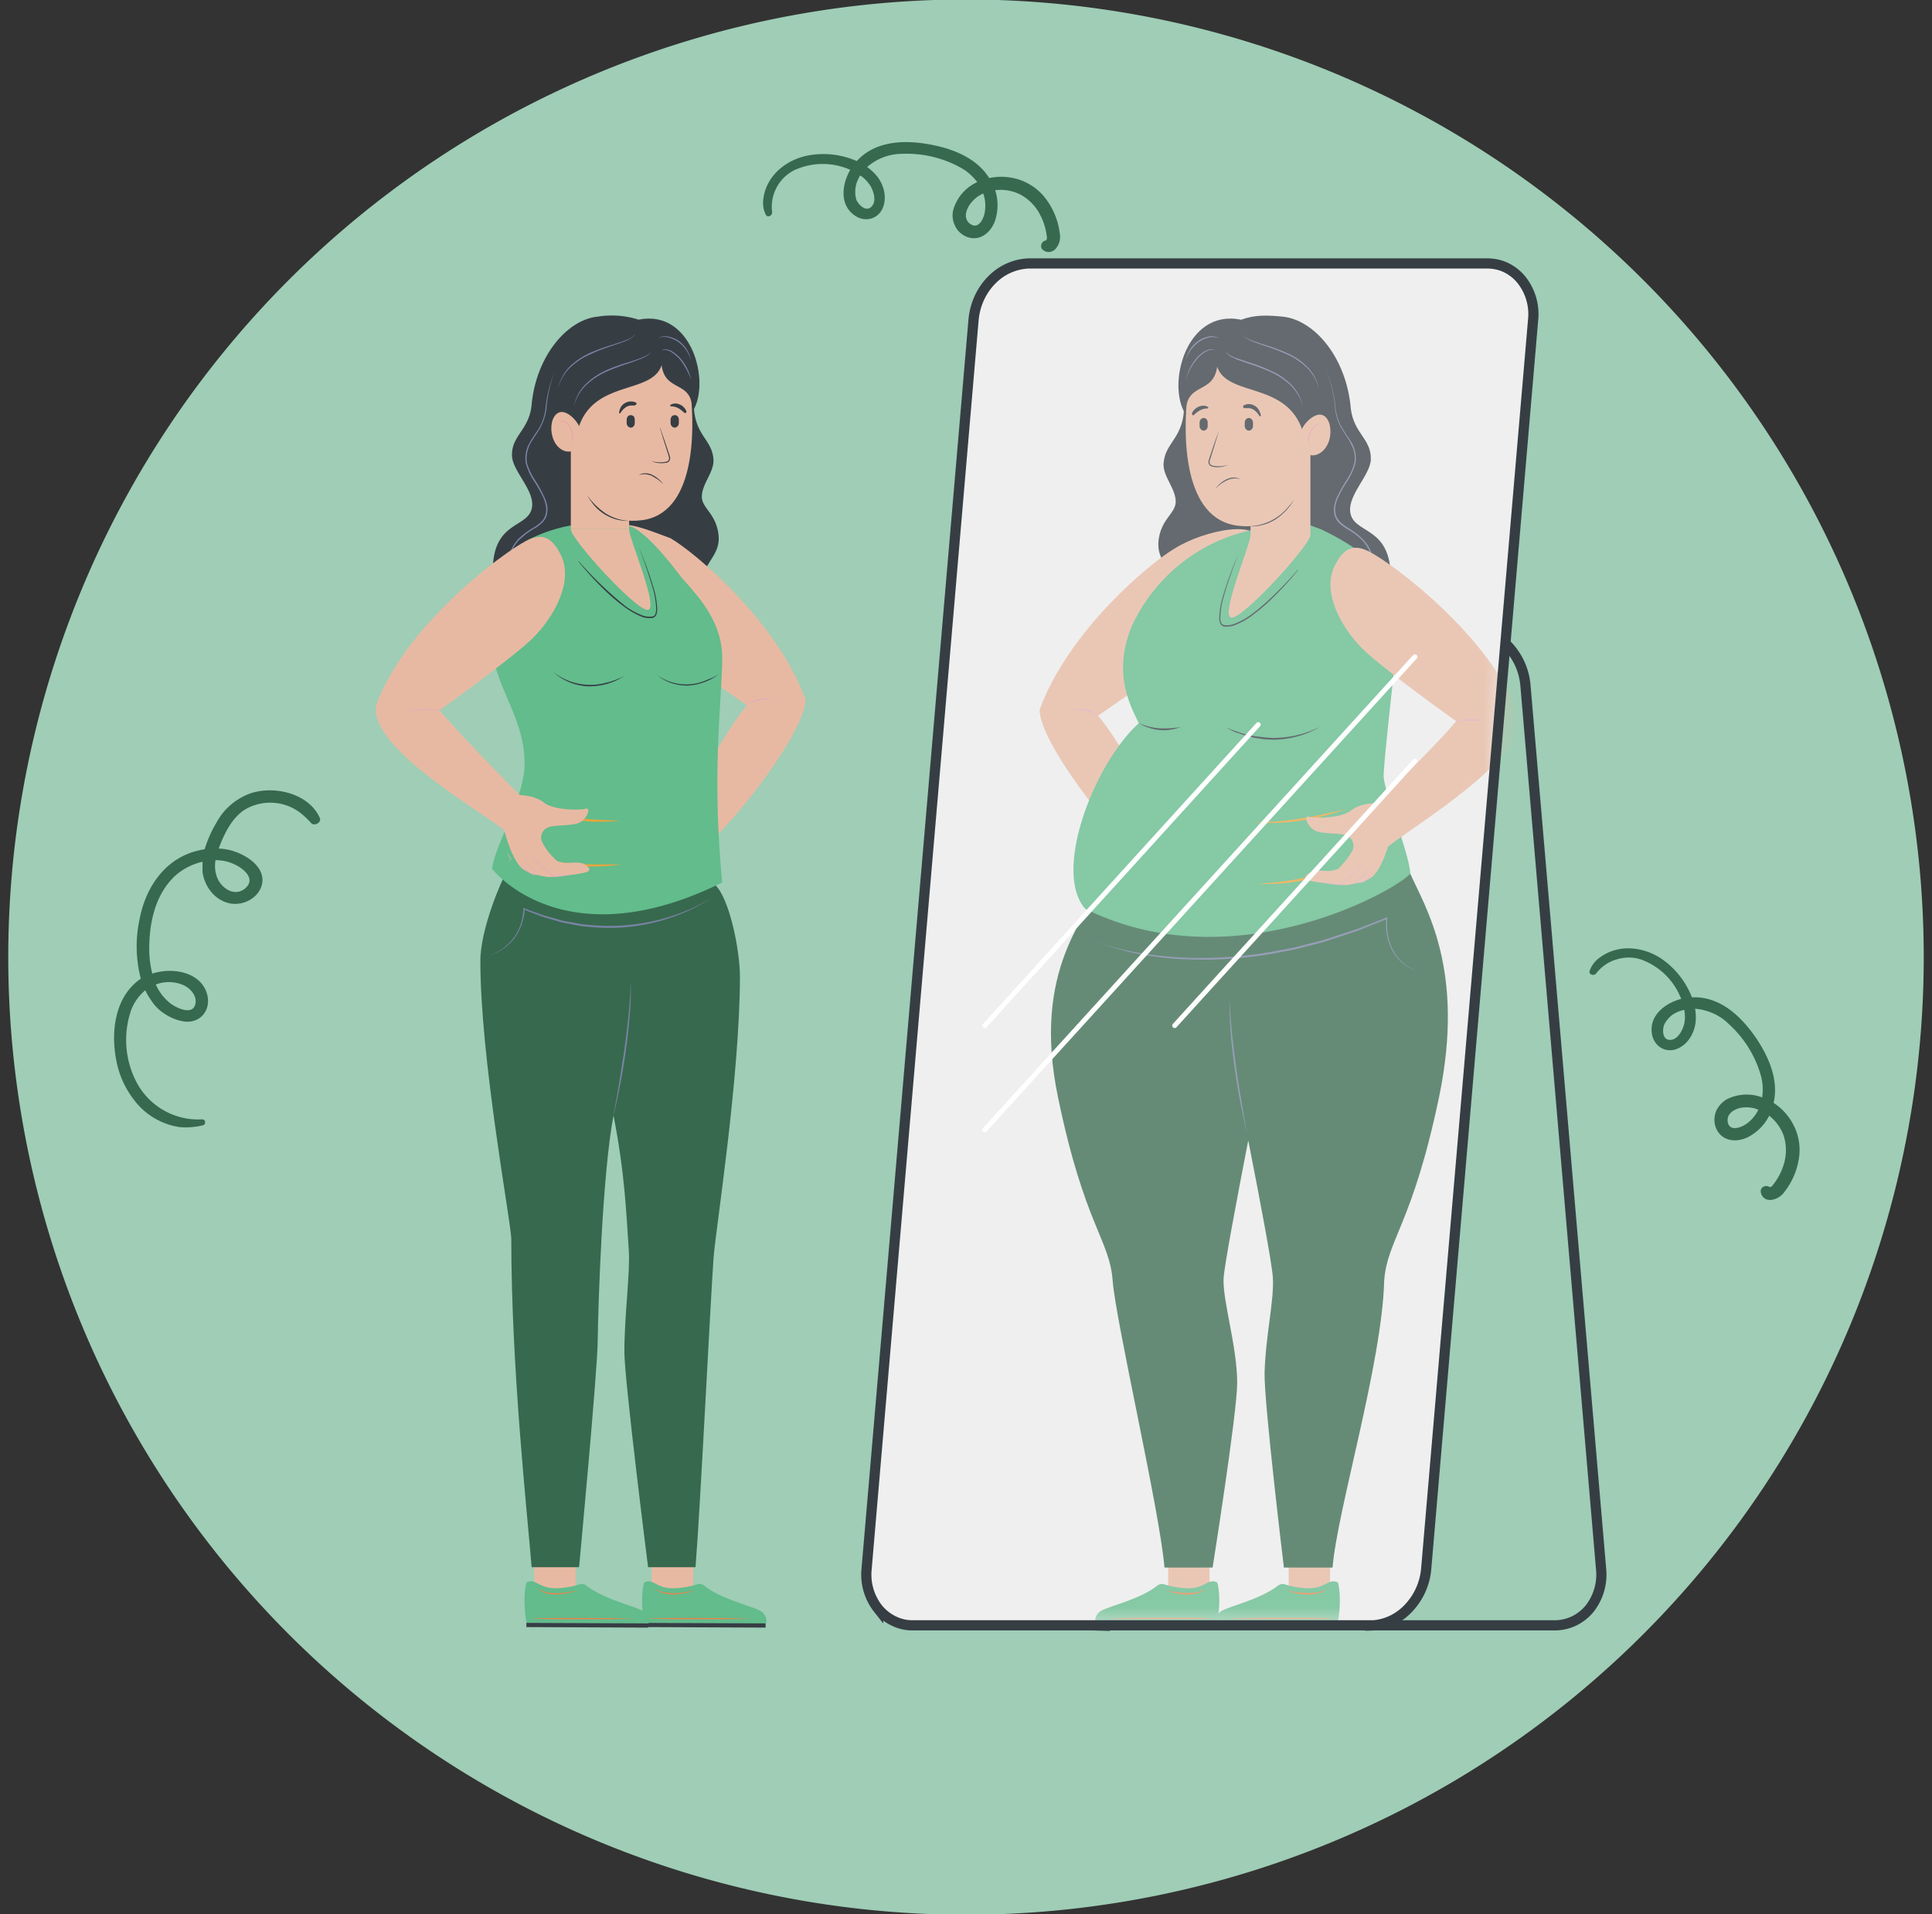
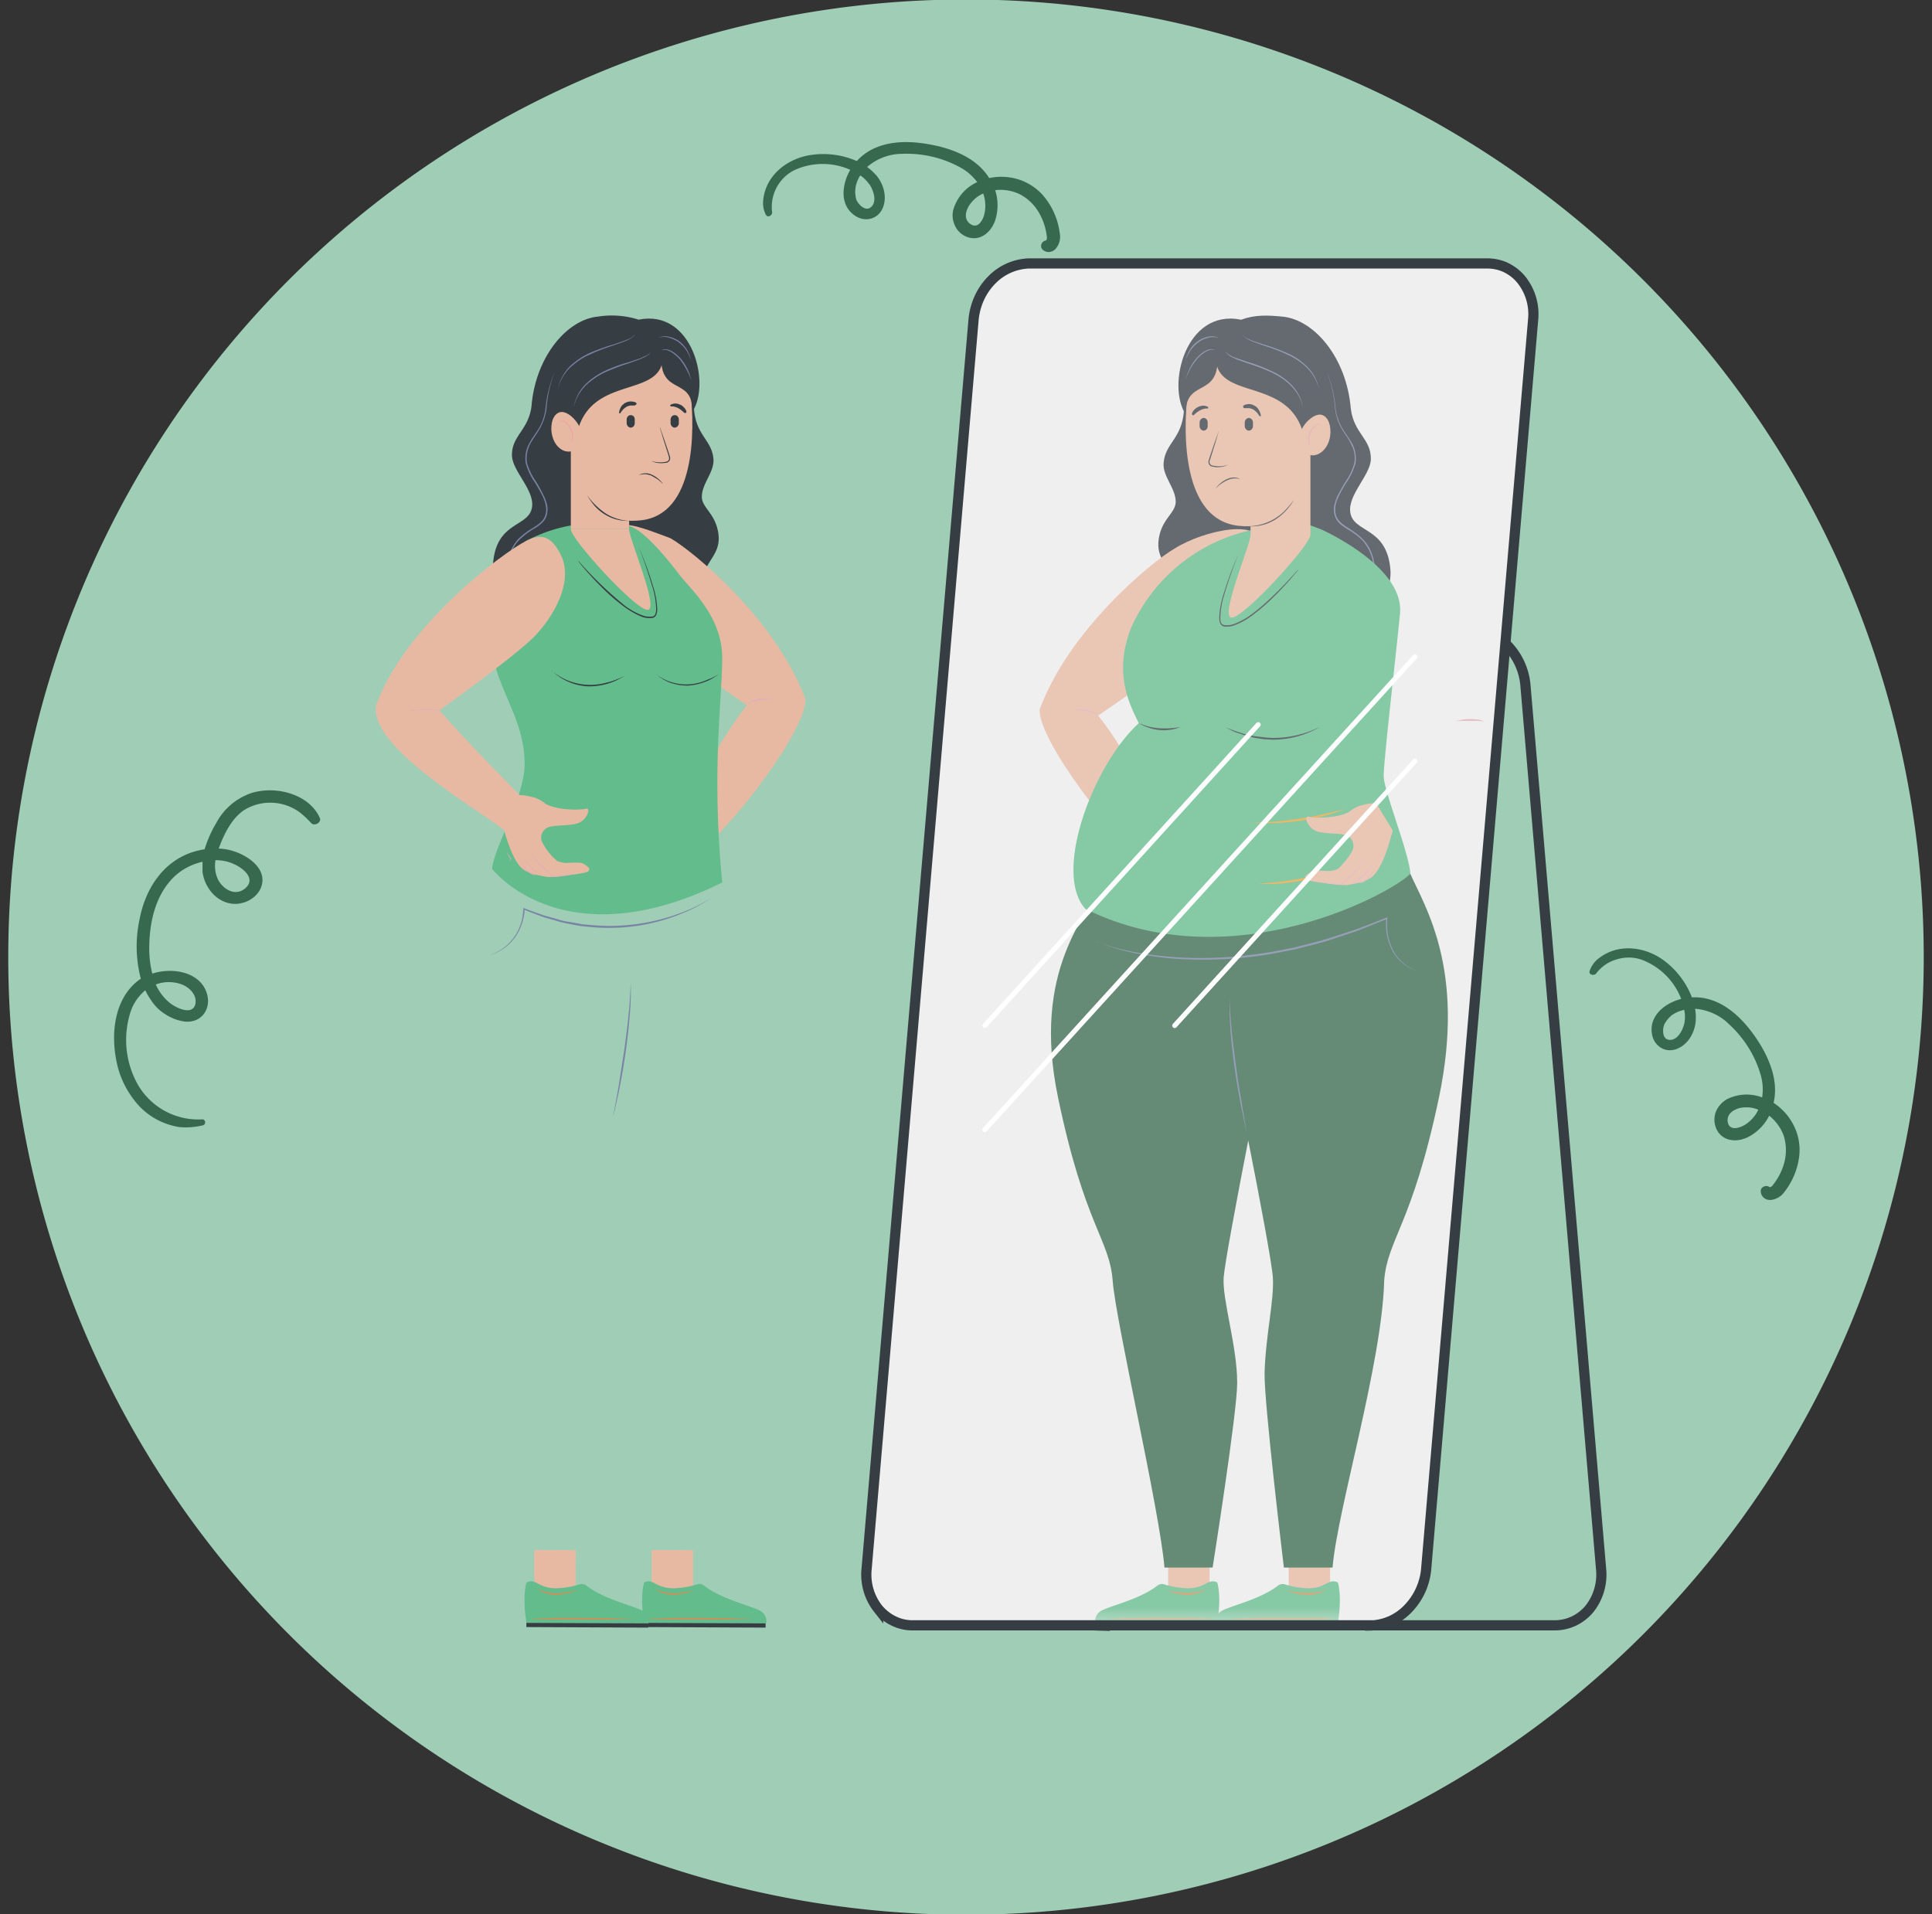
<svg xmlns="http://www.w3.org/2000/svg" width="110" height="109" fill="none">
  <rect width="100%" height="100%" fill="#333333" stroke="none" />
  <path fill="#9FCDB6" d="M55 109.03A54.53 54.53 0 1 0 55-.03a54.53 54.53 0 0 0 0 109.06Z" />
  <path fill="#37694E" d="M18.21 46.58c-.6-1.37-2.55-1.88-3.96-1.4-.82.3-1.5.88-1.9 1.62-.3.49-.53 1.01-.7 1.56-.2.03-.41.08-.62.14-1.78.55-2.76 2.16-3.08 3.83a7.3 7.3 0 0 0 .07 3.41H8c-1.51 1.05-1.7 3.12-1.36 4.73.18.9.6 1.73 1.21 2.43a3.98 3.98 0 0 0 2.38 1.28c.44.04.89 0 1.32-.1.2-.05.16-.36-.05-.34a3.97 3.97 0 0 1-3.68-2.03 5.19 5.19 0 0 1-.36-4.17c.16-.44.44-.84.81-1.15.1.2.2.38.33.56.2.32.48.6.81.8.33.22.7.36 1.1.42.95.1 1.5-.7 1.29-1.52-.32-1.28-1.93-1.6-3.13-1.21a5.91 5.91 0 0 1-.17-1.63c.03-1.38.37-2.88 1.43-3.9.45-.42 1-.7 1.6-.84v.57c.1.8.68 1.63 1.56 1.8.84.17 1.78-.41 1.85-1.24.07-.83-.82-1.45-1.55-1.7-.3-.11-.62-.17-.94-.18l.14-.36c.28-.67.66-1.38 1.29-1.82a2.83 2.83 0 0 1 3.2.13c.23.18.44.38.63.59.18.21.61-.02.5-.28Zm-7.88 9.47c.48.17.93.65.78 1.17-.2.64-1.19.12-1.5-.16a2.84 2.84 0 0 1-.74-1c.47-.18 1-.18 1.46-.01Zm3.05-6.82c.5.24 1.17.8.62 1.32-.55.51-1.22.14-1.54-.38-.2-.36-.26-.78-.19-1.19.39 0 .77.08 1.1.25ZM56.32 10.14c-.71-1.15-2.1-1.69-3.41-1.92-1.36-.25-3-.22-4.06.88l-.07.07a4.75 4.75 0 0 0-2.57-.35c-1.33.18-2.58 1.11-2.75 2.52-.04.3 0 .61.14.88.1.21.39.05.36-.15-.06-.48.03-.97.26-1.4.24-.44.6-.79 1.05-1a3.86 3.86 0 0 1 3.14 0c-.51.89-.6 2.06.3 2.63.52.34 1.23.21 1.53-.41.29-.63.08-1.36-.3-1.85-.17-.2-.36-.38-.57-.53a3.05 3.05 0 0 1 1.97-.75c1.2-.05 2.36.23 3.38.8.36.2.67.48.92.81a2.48 2.48 0 0 0-1.34 1.5c-.1.3-.08.64.05.93.12.3.34.52.63.66.72.32 1.38-.13 1.66-.85.2-.58.21-1.21.02-1.78.48-.06.97.02 1.4.23.54.28.96.73 1.22 1.29a3.51 3.51 0 0 1 .33 1.2l-.03.12-.02.02a.33.33 0 0 0-.26.2.31.31 0 0 0-.02.16c0 .06.03.11.07.15a.48.48 0 0 0 .37.15.54.54 0 0 0 .38-.18 1.02 1.02 0 0 0 .24-.87 4.09 4.09 0 0 0-.85-2.05c-.36-.46-.85-.8-1.4-1a3.3 3.3 0 0 0-1.77-.11Zm-6.83.34c.22.3.49 1.02.08 1.33-.32.25-.73-.2-.82-.46a1.64 1.64 0 0 1 .16-1.24c.01-.04.04-.08.07-.12.2.13.37.3.5.49Zm6.58 1.6c-.07.4-.36 1-.83.67-.36-.26-.28-.7-.06-1.05.2-.3.47-.54.8-.68.12.33.15.7.09 1.05ZM100.98 62.8c.31-1.31-.29-2.67-1.05-3.77-.79-1.13-1.96-2.27-3.5-2.24h-.1a4.75 4.75 0 0 0-1.57-2.08c-1.06-.8-2.6-1.02-3.72-.15-.25.18-.43.44-.53.72-.08.22.25.31.37.15.29-.38.7-.67 1.17-.8.48-.15.99-.14 1.45.03a3.86 3.86 0 0 1 2.22 2.22c-.99.26-1.88 1.02-1.65 2.07.13.6.72 1.02 1.37.79.66-.24 1.02-.9 1.1-1.52.02-.26.02-.52-.03-.78.73.06 1.42.37 1.92.87.88.8 1.52 1.83 1.83 2.95.11.4.13.82.07 1.23a2.49 2.49 0 0 0-2 .1c-.28.16-.5.4-.63.7-.11.3-.12.61-.01.91.28.74 1.07.89 1.77.58.56-.27 1-.71 1.27-1.25.38.3.67.7.83 1.15.18.58.16 1.2-.05 1.78a3.52 3.52 0 0 1-.62 1.08.5.5 0 0 1-.1.06h-.03a.33.33 0 0 0-.32-.04.32.32 0 0 0-.14.1.29.29 0 0 0-.05.16c0 .06.01.13.04.2a.5.5 0 0 0 .3.28c.07.02.14.03.22.03a1.08 1.08 0 0 0 .78-.45c.47-.6.76-1.3.85-2.05a3.09 3.09 0 0 0-.29-1.7 3.3 3.3 0 0 0-1.17-1.33Zm-5.07-4.59c-.06.37-.38 1.07-.89 1-.4-.05-.37-.65-.25-.9.1-.19.24-.35.4-.49.18-.13.37-.22.58-.28l.14-.04c.05.24.06.47.02.7Zm3.53 5.78c-.34.24-.97.45-1.07-.1-.07-.44.3-.7.7-.8.35-.07.72-.04 1.04.1-.14.31-.38.59-.67.8Z" />
  <path stroke="#363E44" stroke-miterlimit="10" stroke-width=".58" d="M62.48 92.55h26.04c.37 0 .74-.08 1.08-.24.34-.16.65-.4.9-.7a3.15 3.15 0 0 0 .66-2.26L86.85 39a3.73 3.73 0 0 0-1.05-2.27 3.11 3.11 0 0 0-2.14-.94H57.63c-.37 0-.74.07-1.08.24-.34.16-.65.4-.9.7A3.14 3.14 0 0 0 55 39l4.3 50.35c.1.87.46 1.68 1.05 2.27a3.1 3.1 0 0 0 2.14.94Z" />
  <path fill="#EFEFEF" d="M78.02 92.55H51.98a2.4 2.4 0 0 1-1.08-.24c-.34-.16-.65-.4-.9-.7a3.14 3.14 0 0 1-.66-2.26l6.09-71.14c.08-.87.45-1.68 1.04-2.27A3.11 3.11 0 0 1 58.6 15h26.05c.37 0 .74.07 1.08.23.35.17.65.4.9.71a3.14 3.14 0 0 1 .66 2.26L81.2 89.35a3.73 3.73 0 0 1-1.04 2.26c-.58.6-1.34.93-2.14.95Z" />
  <g opacity=".75">
    <mask id="a" width="39" height="78" x="49" y="15" maskUnits="userSpaceOnUse" style="mask-type:luminance">
      <path fill="#fff" d="M78.02 92.55H51.98a2.4 2.4 0 0 1-1.08-.24c-.34-.16-.65-.4-.9-.7a3.14 3.14 0 0 1-.66-2.26l6.09-71.14c.08-.87.45-1.68 1.04-2.27A3.11 3.11 0 0 1 58.6 15h26.05c.37 0 .74.07 1.08.23.35.17.65.4.9.71a3.14 3.14 0 0 1 .66 2.26L81.2 89.35a3.73 3.73 0 0 1-1.04 2.26c-.58.6-1.34.93-2.14.95Z" />
    </mask>
    <g mask="url(#a)">
      <path fill="#363E44" d="M73.03 18.03c1.8.18 3.64 2.33 3.88 5.25.18 1.42 1.17 1.71 1.14 2.88-.03.9-1.32 2.02-1.17 3.02.18 1.18 2.05.79 2.28 3.2.23 2.43-2.86 3.07-2.86 3.07h-8.74s-.4-1.52-.77-2.47c-.34-.88-1.07-1.28-.77-2.53.23-.96.92-1.28.92-1.88 0-.77-.75-1.45-.69-2.2.1-1.24 1.19-1.4 1.17-3.38-.02-1.85.38-3.2 1.54-4.06.62-.47 1.18-.54 1.72-.73.8-.29 1.5-.25 2.35-.17Z" />
      <path fill="#7A83A5" d="M75.55 21.18c.27.68.44 1.4.5 2.15.06.36.18.71.36 1.03.18.31.4.59.58.91.18.33.24.72.19 1.1-.1.35-.25.69-.45 1-.2.3-.37.6-.53.93-.08.17-.13.34-.17.52-.02.18-.01.36.04.53.11.34.42.54.7.72.3.18.58.39.83.64.25.26.44.58.55.94a3.37 3.37 0 0 1 .15 1.1c-.02.38-.12.75-.3 1.06-.2.31-.43.58-.7.8a4.8 4.8 0 0 1-1.87.85h-.02.01a4.91 4.91 0 0 0 1.84-.88c.28-.2.52-.46.69-.78a2.53 2.53 0 0 0 .26-1.59 3.74 3.74 0 0 0-.12-.53c-.11-.35-.3-.66-.53-.92a4.06 4.06 0 0 0-.83-.62c-.15-.09-.29-.19-.42-.3a1.06 1.06 0 0 1-.31-.46 1.27 1.27 0 0 1-.04-.57c.04-.18.1-.36.17-.53.17-.33.34-.64.54-.95.2-.3.35-.62.44-.98.06-.36 0-.73-.18-1.04-.15-.34-.37-.6-.56-.93-.18-.32-.3-.68-.35-1.05a7.71 7.71 0 0 0-.47-2.14v-.03.02Z" />
      <path fill="#E8B9A2" d="M66.87 31.24c-1.33.77-6.02 4.64-7.68 9.17-.03 1.8 4.14 7.2 5.97 8.6l1.06-2.16s-2.31-4.47-3.7-6.1c0 0 4.52-3.06 5.63-4.19 1.12-1.13 3.3-3.73 3.59-5.42.28-1.7-3.2-.96-4.87.1Z" />
      <path fill="#E2AFB6" d="M62.51 40.74c-.1-.07-.21-.13-.33-.16a6.09 6.09 0 0 0-.74-.13l-.4-.04a2.18 2.18 0 0 1 .77-.01c.14.01.27.05.4.1a.8.8 0 0 1 .32.24h-.02Z" />
      <path fill="#E8B9A2" d="M68.87 90.08v-1.82l-2.36.01v2.57l2.37-.01v-.75Z" />
      <path fill="#62BC8C" d="M69.3 90.1s.27.75 0 2.32l-6.93.03s-.14-.51.41-.77c.63-.29 2.16-.65 3.1-1.38a.43.43 0 0 1 .38-.09c.45.14.91.22 1.38.23 1 0 1.15-.59 1.67-.33Z" />
-       <path fill="#363E44" d="m62.37 92.68 6.94-.02v-.24l-6.94.03v.23Z" />
      <path fill="#ED8348" d="m69 92.16-1.48.03h-2.96c-.5 0-.99 0-1.48-.02a71.03 71.03 0 0 1 2.96-.05h1.48c.49 0 .98 0 1.48.02v.02ZM68.66 90.48a1.2 1.2 0 0 1-.53.26c-.19.04-.38.06-.58.06a3.4 3.4 0 0 1-1.13-.24c.19.04.37.08.56.1a4.23 4.23 0 0 0 1.14.02c.19-.03.37-.1.53-.21l.01.01Z" />
      <path fill="#E8B9A2" d="M75.73 90.08v-1.82l-2.36.01v2.57l2.37-.01v-.75Z" />
      <path fill="#62BC8C" d="M76.17 90.1s.26.75 0 2.32l-6.94.03s-.14-.51.42-.77c.63-.29 2.15-.65 3.1-1.38a.42.42 0 0 1 .38-.09c.44.14.9.22 1.37.23 1 0 1.15-.59 1.67-.33Z" />
      <path fill="#363E44" d="m69.23 92.69 6.94-.03v-.24l-6.94.03v.24Z" />
      <path fill="#ED8348" d="M75.86 92.16c-.5.02-.98.03-1.48.03h-2.96c-.5 0-.98 0-1.48-.02a70.83 70.83 0 0 1 2.96-.05h1.48c.5 0 .99 0 1.48.02a.02.02 0 0 1 0 .02ZM75.52 90.48a1.2 1.2 0 0 1-.52.26c-.2.04-.39.06-.58.06a3.36 3.36 0 0 1-1.14-.24c.19.04.38.08.56.1a4.28 4.28 0 0 0 1.14.02c.19-.03.37-.1.53-.21l.01.01Z" />
      <path fill="#37694E" d="m62.78 50.22 8.18 1.58 9.33-2.06c.85 1.92 3.16 5.46 1.64 12.75-1.53 7.28-2.94 8.07-3.12 10.43-.12 4.71-2.68 13.1-2.94 16.34H73.1s-1.14-9.41-1.1-11.1c.06-2.12.56-4.16.47-5.43-.05-.78-.73-4.4-1.4-7.79-.66 3.39-1.34 7.03-1.4 7.79-.09 1.28.77 3.9.77 6.02 0 1.69-1.4 10.51-1.4 10.51H66.3c-.27-3.25-2.77-13.98-2.95-16.34-.18-2.36-1.6-3.15-3.11-10.43-1.52-7.29 1.7-10.35 2.54-12.27Z" />
      <path fill="#62BC8C" d="m74.14 29.74 1.07.4s4.77 2.1 4.5 4.81c-.27 2.71-.93 8.4-.93 9.23 0 .84 1.43 4.33 1.52 5.56-.76.94-10.07 6.2-18.51 2.01-1.87-2.11.5-8.26 3.05-10.57-.54-1.09-1.48-2.9-.4-5.52a9.76 9.76 0 0 1 6.99-5.51l2.71-.41Z" />
      <path fill="#E8A63D" d="M71.36 46.83a16.37 16.37 0 0 0 2.65-.22c.44-.07.87-.14 1.3-.24l1.31-.3a12.55 12.55 0 0 1-5.27.77v-.01ZM71.7 50.31a17.56 17.56 0 0 0 3.94-.66l1.3-.35a13.04 13.04 0 0 1-3.9 1c-.45.04-.9.05-1.34.02Z" />
      <path fill="#E8B9A2" d="M74.17 26.73c-.34 2.79-2.1 3.38-3.65 3.21-3.18-.34-3.18-5.13-2.9-7.6.12-.92.73-3.47 4.13-3 1 .12 4 1.14 3.24 4.28-.05.31-.35.26-.35.26l-.47 2.85Z" />
      <path fill="#E8B9A2" d="M71.2 30.46h3.41v-5.98H71.2v5.98ZM70.13 35.17c-.72 0 1.07-4.14 1.07-4.71h3.41c0 .57-3.77 4.71-4.48 4.71Z" />
      <path fill="#E8B9A2" d="M71.2 29.97c.5 0 .98-.15 1.41-.41.43-.27.8-.65 1.06-1.1" />
      <path fill="#363E44" d="M71.2 29.96a2.98 2.98 0 0 0 1.99-.92c.17-.18.34-.38.49-.59a3.33 3.33 0 0 1-1.06 1.13c-.22.13-.45.24-.69.3-.24.07-.49.1-.73.09ZM68.53 24.52c.06 0 .12-.03.17-.08a.27.27 0 0 0 .06-.18v-.2a.27.27 0 0 0-.06-.18.22.22 0 0 0-.17-.08.22.22 0 0 0-.16.08.27.27 0 0 0-.07.18v.2c0 .07.02.13.07.18.04.05.1.08.16.08ZM71.1 24.52c.07 0 .13-.03.17-.08a.27.27 0 0 0 .07-.18v-.2a.27.27 0 0 0-.07-.18.22.22 0 0 0-.16-.08.22.22 0 0 0-.17.08.27.27 0 0 0-.07.18v.2c0 .07.03.13.07.18.05.05.1.08.17.08ZM70.82 23.08a.6.6 0 0 1 .3-.07c.12 0 .22.04.32.1.1.05.17.13.23.23a.85.85 0 0 1 .12.33v.02l-.02.01h-.06a1 1 0 0 0-.37-.39.67.67 0 0 0-.23-.07h-.28l-.03-.02-.01-.03-.01-.03v-.05l.04-.03ZM67.86 23.56c.03-.1.09-.19.16-.25a.74.74 0 0 1 .5-.21c.09 0 .18.03.26.07l.01.02a.05.05 0 0 1 0 .03v.02l-.01.02h-.03a.83.83 0 0 0-.41.1 1.36 1.36 0 0 0-.37.28.07.07 0 0 1-.06 0s-.02 0-.02-.02a.09.09 0 0 1-.03-.06Z" />
      <path fill="#E8B9A2" d="m69.4 24.52-.56 1.7a.26.26 0 0 0 .02.2l.06.08.09.04c.31.07.63.04.93-.08" />
      <path fill="#363E44" d="m69.4 24.53-.23.77-.24.77-.06.18a.23.23 0 0 0 .03.17c.06.1.2.1.32.12.24.03.49 0 .72-.08a1.4 1.4 0 0 1-.73.14l-.18-.03a.26.26 0 0 1-.18-.11.28.28 0 0 1-.04-.22l.06-.2.26-.77a33.67 33.67 0 0 1 .27-.74ZM69.22 27.8a1.72 1.72 0 0 1 .64-.52c.12-.05.26-.09.4-.09.13 0 .26.04.38.1a1.03 1.03 0 0 0-.75.05 2.1 2.1 0 0 0-.66.46s-.01 0 0 0ZM74.21 24.7c-.9-3.3-4.99-1.84-4.99-4.38.03-.86.72-1.88 3.2-1.49 1.36.3 3.68 2.17 2.7 4.79-.3.57-.53 1.31-.91 1.09Z" />
      <path fill="#363E44" d="M69.31 20.8c-.18 1.75-1.84.86-1.8 2.8-1.1-1.66 0-6.02 3.13-5.4l-.7 1.69-.63.91Z" />
      <path fill="#E8B9A2" d="M74.1 24.49c-.18.45-.17 1.08.34 1.36.42.24 1.06-.08 1.26-.85.12-.48.04-1.15-.37-1.35-.41-.2-1.05.38-1.23.84Z" />
      <path fill="#E8B9A2" d="M75.28 24.2c-.4-.33-1.13.91-.59 1.26l.59-1.27Z" />
      <path fill="#EAA0AB" d="M75.27 24.2a.3.3 0 0 0-.2-.03.33.33 0 0 0-.18.1c-.1.1-.2.22-.25.36-.07.13-.11.28-.12.43 0 .08.01.15.04.22s.08.13.13.17a.41.41 0 0 1-.16-.16.47.47 0 0 1-.05-.24 1 1 0 0 1 .1-.46c.08-.14.17-.27.29-.36a.32.32 0 0 1 .41-.04Z" />
      <path fill="#363E44" d="M75.09 41.43a5.36 5.36 0 0 1-2.65.69l-.35-.02c-.11 0-.23-.02-.34-.04l-.34-.05-.34-.09c-.23-.05-.44-.14-.66-.2-.22-.08-.42-.2-.63-.3.22.08.43.17.65.24.21.07.43.15.66.19l.34.07.34.04.34.04.33.02a5.98 5.98 0 0 0 2.65-.6v.01ZM64.84 41.17a3.36 3.36 0 0 0 1.17.3 5.39 5.39 0 0 0 1.2-.07 2.56 2.56 0 0 1-1.82.03c-.2-.06-.39-.15-.56-.27v.01Z" />
      <path fill="#7A83A5" d="M71.02 64.6a37.28 37.28 0 0 1-.73-3.83c-.09-.65-.17-1.29-.22-1.95a20.4 20.4 0 0 1-.06-1.96c.02.66.07 1.3.13 1.95.07.65.15 1.29.24 1.94.08.66.19 1.29.3 1.93.1.65.21 1.29.34 1.92v.02-.01ZM62.38 53.6c.8.3 1.63.52 2.47.66.84.14 1.69.23 2.53.27 1.7.07 3.4-.05 5.08-.34l1.25-.24 1.24-.32c.42-.1.82-.24 1.23-.37l.61-.2.3-.1.3-.1 1.6-.63-.01.18v.35a2.95 2.95 0 0 0 .34 1.35 2.32 2.32 0 0 0 1.34 1.15h-.02a2.32 2.32 0 0 1-1.36-1.12 3.09 3.09 0 0 1-.36-1.61v-.18l-1.5.6-.3.11-.3.1-.61.2c-.4.13-.81.28-1.23.38l-1.25.32-1.25.24c-1.69.3-3.4.4-5.1.32-.85-.04-1.7-.14-2.54-.3a12.65 12.65 0 0 1-2.46-.73Z" />
-       <path fill="#E8B9A2" d="M77.97 31.42c1.35.68 6.88 4.8 8.55 9.34.43 2.35-5.65 6.04-7.48 7.43l-.77-2.38s3.26-3.1 4.64-4.74c0 0-4.25-3.03-5.37-4.16-1.12-1.13-2.3-3.14-1.56-4.67.6-1.26 1.28-1.18 2-.82Z" />
      <path fill="#E2AFB6" d="m82.9 41.06.4-.09a2.95 2.95 0 0 1 .8 0c.14.01.27.05.4.1l-.4-.02h-.8l-.39.01Z" />
      <path fill="#E8B9A2" d="M79.2 47.63s-.38 1.57-.97 2.2c-.33.37-1.02.48-1.55.57-.42 0-.84-.06-1.24-.18-.2-.09-.37-.23-.5-.42l1.62-.4.86-.69 1.77-1.08Z" />
      <path fill="#E8B9A2" d="M78.35 45.73s-.92 0-1.44.43c-.53.42-2.05.46-2.44.34-.25 0 .02.72.57.86.56.14 1.37.07 1.66.23a.6.6 0 0 1 .3.3c.06.14.08.3.04.44-.1.33-.77 1.14-1 1.24-.24.1-1.16-.09-1.42.09-.27.17-.37.25-.26.4.1.16 1.8.3 1.94.32.12.03 1.4-1.24 1.7-1.38.3-.15 1.26-1.1 1.29-1.72" />
      <path fill="#E2AFB6" d="M77.82 48.8c-.14.27-.32.52-.53.75-.2.22-.43.43-.66.63l-.17.14c-.03.02-.05.06-.1.07a.6.6 0 0 1-.12 0c-.14 0-.29-.03-.43-.05-.3-.03-.57-.1-.86-.13.29 0 .58.06.86.08l.43.04h.1c.02 0 .05-.04.08-.06l.17-.14c.24-.2.45-.4.66-.62.21-.21.4-.45.57-.71ZM76.97 50.34a7.49 7.49 0 0 0 .9-.77l.24-.32c-.06.13-.13.25-.21.35a2.46 2.46 0 0 1-.6.56c-.1.07-.21.14-.33.2v-.02ZM77.38 50.29c.09-.03.17-.08.25-.13a1.73 1.73 0 0 0 .43-.38l.19-.24c-.04.1-.1.19-.15.27a1.29 1.29 0 0 1-.44.4.76.76 0 0 1-.28.09v-.01Z" />
      <path fill="#363E44" d="M73.9 32.47c-.51.63-1.06 1.22-1.64 1.77-.3.28-.6.53-.92.77-.32.25-.66.44-1.02.58-.19.08-.39.1-.58.09a.28.28 0 0 1-.15-.05.32.32 0 0 1-.11-.12.8.8 0 0 1-.06-.33c.01-.42.09-.84.21-1.24.24-.8.53-1.6.87-2.35-.31.77-.59 1.56-.82 2.36-.12.4-.19.81-.2 1.23 0 .1.01.2.05.29.02.04.05.07.09.1l.12.03c.19.02.37-.01.55-.08.36-.14.7-.33 1.01-.57.32-.23.62-.5.92-.77.58-.54 1.14-1.12 1.67-1.73h.01v.02Z" />
      <path fill="#7A83A5" d="m69.82 20.07.13.11.16.09c.1.05.2.1.31.13l.65.22c.44.13.87.3 1.3.5.42.18.82.45 1.16.79.34.35.57.8.66 1.3a2.6 2.6 0 0 0-.7-1.26 4.02 4.02 0 0 0-1.15-.77c-.42-.19-.85-.35-1.29-.49l-.65-.23-.31-.15-.15-.1-.13-.12v-.01a.01.01 0 0 1 .01-.01ZM70.73 19.07l.13.12.16.09.31.13.66.22c.44.13.87.29 1.3.48.42.18.82.45 1.16.8.34.34.57.8.66 1.3a2.58 2.58 0 0 0-.7-1.27 3.93 3.93 0 0 0-1.15-.77c-.42-.19-.85-.35-1.29-.49l-.65-.23-.31-.15-.15-.1-.13-.12ZM69.14 19.94a.4.4 0 0 0-.29 0 1 1 0 0 0-.27.13 2.1 2.1 0 0 0-.47.43 3.3 3.3 0 0 0-.6 1.13 2.9 2.9 0 0 1 .57-1.18 2 2 0 0 1 .48-.43c.09-.05.18-.1.29-.12a.4.4 0 0 1 .3.03v.01ZM69.35 19.24a.97.97 0 0 0-.59 0c-.2.05-.37.14-.54.26-.16.12-.3.27-.43.44-.12.18-.21.37-.29.58.06-.22.14-.42.25-.61.12-.19.27-.35.44-.47.17-.13.36-.21.57-.26a.9.9 0 0 1 .6.05h-.01Z" />
    </g>
  </g>
  <path stroke="#363E44" stroke-miterlimit="10" stroke-width=".58" d="M78.02 92.55H51.98a2.4 2.4 0 0 1-1.08-.24c-.34-.16-.65-.4-.9-.7a3.14 3.14 0 0 1-.66-2.26l6.09-71.14c.08-.87.45-1.68 1.04-2.27A3.11 3.11 0 0 1 58.6 15h26.05c.37 0 .74.07 1.08.23.35.17.65.4.9.71a3.14 3.14 0 0 1 .66 2.26L81.2 89.35a3.73 3.73 0 0 1-1.04 2.26c-.58.6-1.34.93-2.14.95Z" />
  <path stroke="#fff" stroke-linecap="round" stroke-miterlimit="10" stroke-width=".28" d="M71.64 41.26 56.07 58.4M80.56 37.4 56.07 64.33M80.56 43.34 66.88 58.4" />
  <path fill="#363E44" d="M34.03 18.03c-1.74.17-3.54 2.27-3.77 5.11-.18 1.38-1.14 1.67-1.11 2.81.03.88 1.29 1.96 1.14 2.93-.17 1.15-1.99.78-2.21 3.13-.23 2.36 2.77 2.97 2.77 2.97h8.5s.4-1.48.75-2.4c.33-.85 1.05-1.25.75-2.46-.23-.94-.89-1.25-.89-1.83 0-.76.72-1.41.66-2.15-.1-1.2-1.15-1.35-1.12-3.29.02-1.8-.37-3.12-1.5-3.95-.6-.45-1.15-.52-1.68-.71a5.03 5.03 0 0 0-2.29-.16Z" />
  <path fill="#7A83A5" d="M31.57 21.19c-.25.68-.41 1.4-.46 2.14-.06.37-.18.73-.36 1.05-.18.32-.4.6-.57.91-.16.32-.23.69-.18 1.05.1.35.25.68.45.98.2.3.37.62.53.95.08.17.14.35.18.53.03.19.01.38-.04.57-.06.18-.17.33-.31.45-.13.12-.28.22-.43.3-.3.18-.57.39-.82.63-.24.25-.42.57-.53.91a3.44 3.44 0 0 0-.15 1.09c.02.36.12.72.3 1.04.16.31.4.58.68.78.55.42 1.17.72 1.83.88h.02-.02a4.8 4.8 0 0 1-1.86-.86 2.7 2.7 0 0 1-.7-.8c-.19-.3-.3-.67-.3-1.05a3.66 3.66 0 0 1 .15-1.1c.1-.36.29-.68.53-.95.26-.25.54-.46.84-.63.28-.18.6-.38.7-.73.05-.16.06-.34.03-.51-.03-.18-.09-.35-.16-.52a9.4 9.4 0 0 0-.54-.94c-.2-.3-.35-.64-.45-1-.05-.38.01-.77.2-1.1.16-.32.39-.6.57-.9.18-.32.3-.67.35-1.04a7.49 7.49 0 0 1 .52-2.13Z" />
  <path fill="#E8B9A2" d="M38.18 30.65c1.33.77 6.01 4.64 7.68 9.17.03 1.8-4.14 7.2-5.98 8.6l-1.05-2.16s2.31-4.47 3.7-6.1c0 0-4.52-3.06-5.64-4.19-1.1-1.13-1.83-3.44-2.11-5.14-.3-1.7 1.91-.73 3.4-.18Z" />
  <path fill="#E2AFB6" d="M42.52 40.15a.8.8 0 0 1 .33-.24c.12-.06.24-.1.37-.12a2.2 2.2 0 0 1 .78.02l-.38.03-.38.05c-.13.02-.25.05-.37.09-.12.03-.24.09-.34.17Z" />
  <path fill="#E8B9A2" d="M37.1 90.08v-1.82l2.36.01v2.57l-2.36-.01v-.75Z" />
  <path fill="#62BC8C" d="M36.68 90.1s-.27.75 0 2.32l6.94.03s.14-.51-.42-.77c-.63-.29-2.16-.65-3.1-1.38a.45.45 0 0 0-.18-.1.42.42 0 0 0-.2.01c-.46.14-.92.22-1.39.23-1 0-1.15-.59-1.65-.33Z" />
  <path fill="#363E44" d="m43.6 92.44-6.95-.03v.24l6.94.03v-.24Z" />
  <path fill="#ED8348" d="m36.98 92.15 1.47-.02h1.48l1.48.01 1.48.04-1.48.02h-2.96c-.5 0-.98-.02-1.48-.03v-.02ZM37.32 90.47c.16.1.34.18.53.2.19.04.38.06.57.05.19 0 .38-.02.57-.05l.56-.11a3.85 3.85 0 0 1-1.13.23c-.2.01-.4-.01-.58-.06a1.2 1.2 0 0 1-.53-.25v-.01Z" />
  <path fill="#E8B9A2" d="M30.42 90.08v-1.82l2.36.01-.01 2.57-2.36-.01v-.75Z" />
  <path fill="#62BC8C" d="M29.98 90.1s-.26.75 0 2.32l6.94.03s.14-.51-.42-.77c-.63-.29-2.15-.65-3.1-1.38a.43.43 0 0 0-.38-.09c-.44.14-.9.22-1.37.23-1 0-1.15-.59-1.67-.33Z" />
  <path fill="#363E44" d="m36.9 92.44-6.93-.03v.24l6.94.03v-.24Z" />
  <path fill="#ED8348" d="m30.3 92.15 1.47-.02h1.48l1.48.01 1.48.04-1.48.02h-2.96c-.5 0-.98-.02-1.48-.03v-.02ZM30.63 90.47c.17.1.35.18.54.2.18.04.37.06.56.05.2 0 .38-.02.57-.05l.57-.11a3.9 3.9 0 0 1-1.14.23c-.2.01-.39-.01-.58-.06a1.2 1.2 0 0 1-.53-.25l.01-.01Z" />
-   <path fill="#37694E" d="m40.7 50.37-5.65.33-6.3-.86c-.16.23-1.4 3.03-1.4 4.88 0 5.47 1.65 14.33 1.76 15.77 0 7.4.9 15.58 1.16 18.75h2.7s1.05-11.21 1.06-12.85c.03-2.23.27-9.57.9-12.87.65 3.3.73 5.6.87 7.66.09 1.24-.25 3.72-.25 5.79 0 1.64 1.35 12.27 1.35 12.27h2.7c.26-3.16.86-15.34 1.03-17.65.13-1.66 1.48-10.17 1.5-15.94 0-1.56-.6-4.52-1.43-5.28Z" />
  <path fill="#62BC8C" d="M35.62 29.93h-3.17a8.7 8.7 0 0 0-2.56.91 8 8 0 0 0-1.95 4.17c-.38 3.72 1.93 5.34 1.93 8.5 0 1.9-1.76 4.77-1.85 5.97.75.91 4.88 4.84 13.1.77-.62-6.39 0-10.46 0-12.8s-1.82-3.92-2.42-4.7c-.59-.78-2.2-2.83-3.07-2.83" />
-   <path fill="#E8A63D" d="M30.54 46.15c.39.11.78.2 1.18.26a18.7 18.7 0 0 0 2.39.27l1.2.05a10.51 10.51 0 0 1-4.77-.58ZM30.63 48.87a13.38 13.38 0 0 0 2.38.32c.4.02.8.04 1.2.03h1.2a11.11 11.11 0 0 1-4.79-.34v-.02Z" />
  <path fill="#363E44" d="M31.41 38.19a3.39 3.39 0 0 0 3.12.68c.18-.03.35-.1.53-.16l.52-.22-.5.26a3.68 3.68 0 0 1-1.64.33 3.16 3.16 0 0 1-2.03-.9ZM37.36 38.4a2.84 2.84 0 0 0 2.71.39l.45-.18.42-.22-.41.26a3.36 3.36 0 0 1-1.37.39c-.33 0-.65-.05-.95-.15-.3-.1-.59-.27-.84-.49h-.01Z" />
  <path fill="#7A83A5" d="M34.92 63.5c.12-.63.24-1.25.34-1.88l.29-1.87c.08-.63.17-1.26.23-1.9.07-.62.11-1.26.13-1.9.02.64 0 1.28-.06 1.92a36.38 36.38 0 0 1-.92 5.63c0-.01 0 0 0 0ZM40.46 51.15c-.5.34-1.04.63-1.6.85a10.85 10.85 0 0 1-5.29.78l-.44-.04-.45-.08c-.29-.06-.59-.1-.88-.19l-.86-.25-.85-.32-.23-.1v.18l-.04.22a3.07 3.07 0 0 1-.53 1.22c-.36.47-.84.8-1.37.96h-.02.01a2.78 2.78 0 0 0 1.84-2.18l.03-.22.02-.28.33.13.85.3.86.24c.29.1.58.12.88.18l.43.08.45.04a11.48 11.48 0 0 0 5.25-.72c.57-.21 1.1-.48 1.62-.81h.03-.04Z" />
  <path fill="#363E44" d="M32.95 31.96a21.44 21.44 0 0 0 2.59 2.5c.3.24.65.43 1 .57.18.07.37.1.56.08.04 0 .08 0 .12-.03a.25.25 0 0 0 .09-.1c.03-.1.05-.2.05-.3a4.83 4.83 0 0 0-.2-1.22c-.24-.8-.5-1.6-.82-2.36.34.76.62 1.54.86 2.34.13.4.2.83.22 1.25 0 .11-.02.23-.06.33a.32.32 0 0 1-.1.12.28.28 0 0 1-.16.05c-.2.02-.4-.01-.58-.08-.36-.15-.7-.35-1.02-.59-.32-.24-.63-.5-.92-.77a18.5 18.5 0 0 1-1.64-1.77v-.02Z" />
  <path fill="#E8B9A2" d="M29.96 30.8c-1.35.68-6.88 4.8-8.54 9.34-.44 2.35 5.45 5.73 7.28 7.12l.88-1.99s-3.16-3.19-4.56-4.82c0 0 4.24-3.03 5.36-4.16 1.12-1.13 2.3-3.15 1.56-4.67-.6-1.26-1.28-1.18-1.98-.82Z" />
  <path fill="#E2AFB6" d="m25.02 40.45-.47-.01h-.45c-.15 0-.3 0-.45.02l-.45.06c.14-.05.3-.09.44-.11.16-.02.31-.04.47-.04h.46c.16.01.3.03.46.06l-.01.02ZM28.85 48.48l.09.16.1.16.03.06.05.06-.06.04a.62.62 0 0 0-.1.14.44.44 0 0 1 .09-.16l.02-.02-.03-.04-.03-.06a2.09 2.09 0 0 1-.16-.33Z" />
  <path fill="#E8B9A2" d="M28.68 47.17s.37 1.57.96 2.2c.33.37 1.03.48 1.55.57.42 0 .84-.05 1.24-.18.2-.09.37-.23.5-.42l-1.62-.4-.86-.69-1.77-1.08Z" />
  <path fill="#E8B9A2" d="M29.52 45.27s.92 0 1.45.43c.52.43 2.05.46 2.43.34.25 0-.01.72-.57.86-.56.14-1.37.07-1.66.23a.6.6 0 0 0-.3.3.69.69 0 0 0-.04.44c.24.5.58.92 1 1.24.24.1 1.16-.09 1.42.09.26.17.37.26.26.4-.11.16-1.8.3-1.93.32-.13.03-1.41-1.24-1.7-1.38-.3-.15-1.27-1.1-1.3-1.72" />
  <path fill="#E2AFB6" d="M30.06 48.34c.16.26.35.5.56.71.2.22.43.43.66.62l.17.14c.03.02.06.06.08.06h.1c.14 0 .28-.02.43-.04.29-.02.57-.07.86-.08-.29.03-.57.1-.86.14-.14.01-.28.04-.43.04h-.11c-.06 0-.08-.05-.11-.07l-.17-.14c-.23-.2-.45-.4-.66-.63a3.52 3.52 0 0 1-.52-.75ZM30.9 49.88a2.3 2.3 0 0 1-.66-.45l-.27-.3c-.09-.1-.16-.23-.21-.36a2.91 2.91 0 0 0 .52.63l.3.25c.1.09.21.16.32.24ZM30.49 49.84a.82.82 0 0 1-.28-.09 1.36 1.36 0 0 1-.43-.4 1.3 1.3 0 0 1-.14-.27c.06.08.11.17.18.24a2.04 2.04 0 0 0 .43.38c.08.06.17.1.26.13l-.02.01Z" />
  <path fill="#E8B9A2" d="M32.93 26.5c.33 2.72 2.04 3.29 3.55 3.13 3.1-.33 3.1-5.02 2.83-7.4-.12-.9-.72-3.38-4.03-2.92-.98.12-3.9 1.11-3.16 4.17.05.3.35.23.35.23l.46 2.8Z" />
  <path fill="#E8B9A2" d="M35.82 24.31H32.5v5.82h3.32v-5.82ZM36.87 34.73c.7 0-1.05-4.03-1.05-4.59H32.5c0 .55 3.67 4.59 4.37 4.59Z" />
  <path fill="#E8B9A2" d="M35.82 29.65c-.48 0-.96-.14-1.38-.4a3.01 3.01 0 0 1-1.03-1.08" />
  <path fill="#363E44" d="M35.82 29.66c-.24.01-.49-.02-.72-.08a2.55 2.55 0 0 1-1.25-.78c-.16-.19-.31-.4-.44-.62a4.24 4.24 0 0 0 1.05 1.04 2.78 2.78 0 0 0 1.36.44ZM38.42 24.35a.22.22 0 0 1-.17-.08.27.27 0 0 1-.07-.18v-.2c0-.06.03-.13.07-.18.05-.05.1-.07.17-.07.06 0 .12.02.16.07.05.05.07.12.07.18v.2c0 .07-.02.13-.07.18a.22.22 0 0 1-.16.08ZM35.91 24.35a.22.22 0 0 1-.16-.08.27.27 0 0 1-.07-.18v-.2c0-.06.02-.13.07-.18.04-.05.1-.07.16-.07s.12.02.17.07c.04.05.06.12.06.18v.2c0 .07-.02.13-.06.18a.22.22 0 0 1-.17.08ZM36.15 23.09h-.23a.64.64 0 0 0-.24.07.97.97 0 0 0-.36.37l-.03.01-.03-.01-.01-.02v-.03c.01-.1.05-.2.1-.3a.67.67 0 0 1 .55-.32c.1 0 .2.01.3.06l.04.04V23l-.02.04a.07.07 0 0 1-.05.02l-.02.02ZM38.95 23.5c-.1-.1-.22-.2-.34-.26a.8.8 0 0 0-.4-.1c-.02 0-.03 0-.04-.02l-.01-.03v-.02l.02-.02a.55.55 0 0 1 .51-.02c.09.03.17.08.23.15a.6.6 0 0 1 .16.24.08.08 0 0 1-.02.08l-.02.02H39l-.04-.02h-.01Z" />
  <path fill="#E8B9A2" d="m37.57 24.35.54 1.64a.26.26 0 0 1-.01.2.23.23 0 0 1-.06.07.2.2 0 0 1-.09.04c-.3.07-.62.05-.9-.07" />
  <path fill="#363E44" d="m37.58 24.35.26.74.25.74.06.2a.28.28 0 0 1-.04.21.26.26 0 0 1-.07.07.23.23 0 0 1-.1.04l-.18.02c-.24.02-.48-.02-.7-.13.23.08.46.1.7.08.11-.02.25-.02.3-.11a.21.21 0 0 0 .03-.17l-.05-.18-.24-.75-.23-.75ZM37.74 27.55c-.1-.1-.2-.18-.3-.26l-.34-.2a1.28 1.28 0 0 0-.36-.09c-.13 0-.25.02-.37.05.11-.06.24-.1.37-.1.14 0 .27.03.39.09a1.63 1.63 0 0 1 .61.5ZM32.89 24.52c.88-3.22 4.86-1.8 4.86-4.27-.04-.84-.7-1.84-3.11-1.45-1.33.3-3.6 2.1-2.63 4.66.28.56.5 1.3.88 1.06Z" />
  <path fill="#363E44" d="M37.66 20.73c.18 1.7 1.8.83 1.76 2.72 1.07-1.62 0-5.86-3.05-5.25l.7 1.64.59.89Z" />
  <path fill="#E8B9A2" d="M33 24.32c.17.44.16 1.05-.33 1.32-.42.23-1.04-.07-1.23-.83-.12-.46-.04-1.12.36-1.31.4-.2 1.01.37 1.2.82Z" />
  <path fill="#E8B9A2" d="M31.85 24.02c.4-.3 1.1.9.57 1.23l-.57-1.23Z" />
  <path fill="#EAA0AB" d="M31.85 24.02a.3.3 0 0 1 .4.04 1.08 1.08 0 0 1 .38.8c0 .09-.02.17-.05.23a.4.4 0 0 1-.16.16c.06-.04.1-.1.13-.16a.47.47 0 0 0 .04-.22 1.1 1.1 0 0 0-.36-.77.32.32 0 0 0-.17-.1.3.3 0 0 0-.2.03v-.01Z" />
  <path fill="#7A83A5" d="m37.04 20.08-.13.13-.15.09c-.1.06-.2.1-.31.15l-.66.24c-.43.13-.86.3-1.28.48-.42.19-.81.45-1.15.77a2.6 2.6 0 0 0-.7 1.26c.09-.5.32-.95.66-1.3.34-.34.74-.6 1.16-.8.43-.19.86-.35 1.3-.47l.66-.22.31-.14.15-.08.14-.12v.01ZM36.14 19.08l-.14.13-.14.09c-.1.06-.21.1-.32.15l-.65.23c-.44.14-.87.3-1.29.5-.42.17-.8.44-1.15.76a2.6 2.6 0 0 0-.7 1.26c.1-.5.33-.95.66-1.3.35-.34.74-.6 1.17-.8.42-.18.86-.34 1.3-.47l.65-.22.32-.13.15-.09.13-.12h.01v.01ZM37.7 19.93a.4.4 0 0 1 .31-.02c.1.02.2.06.29.12a2 2 0 0 1 .48.42 2.78 2.78 0 0 1 .57 1.18 4.47 4.47 0 0 0-.61-1.13c-.14-.17-.3-.3-.47-.42-.08-.06-.17-.1-.27-.13a.4.4 0 0 0-.3 0v-.02ZM37.5 19.23a.9.9 0 0 1 .6-.05c.2.04.4.13.57.25.17.13.32.29.43.47.12.2.2.4.25.61-.07-.2-.17-.4-.28-.57a1.89 1.89 0 0 0-.43-.45c-.16-.12-.35-.2-.54-.26a.98.98 0 0 0-.59 0Z" />
</svg>